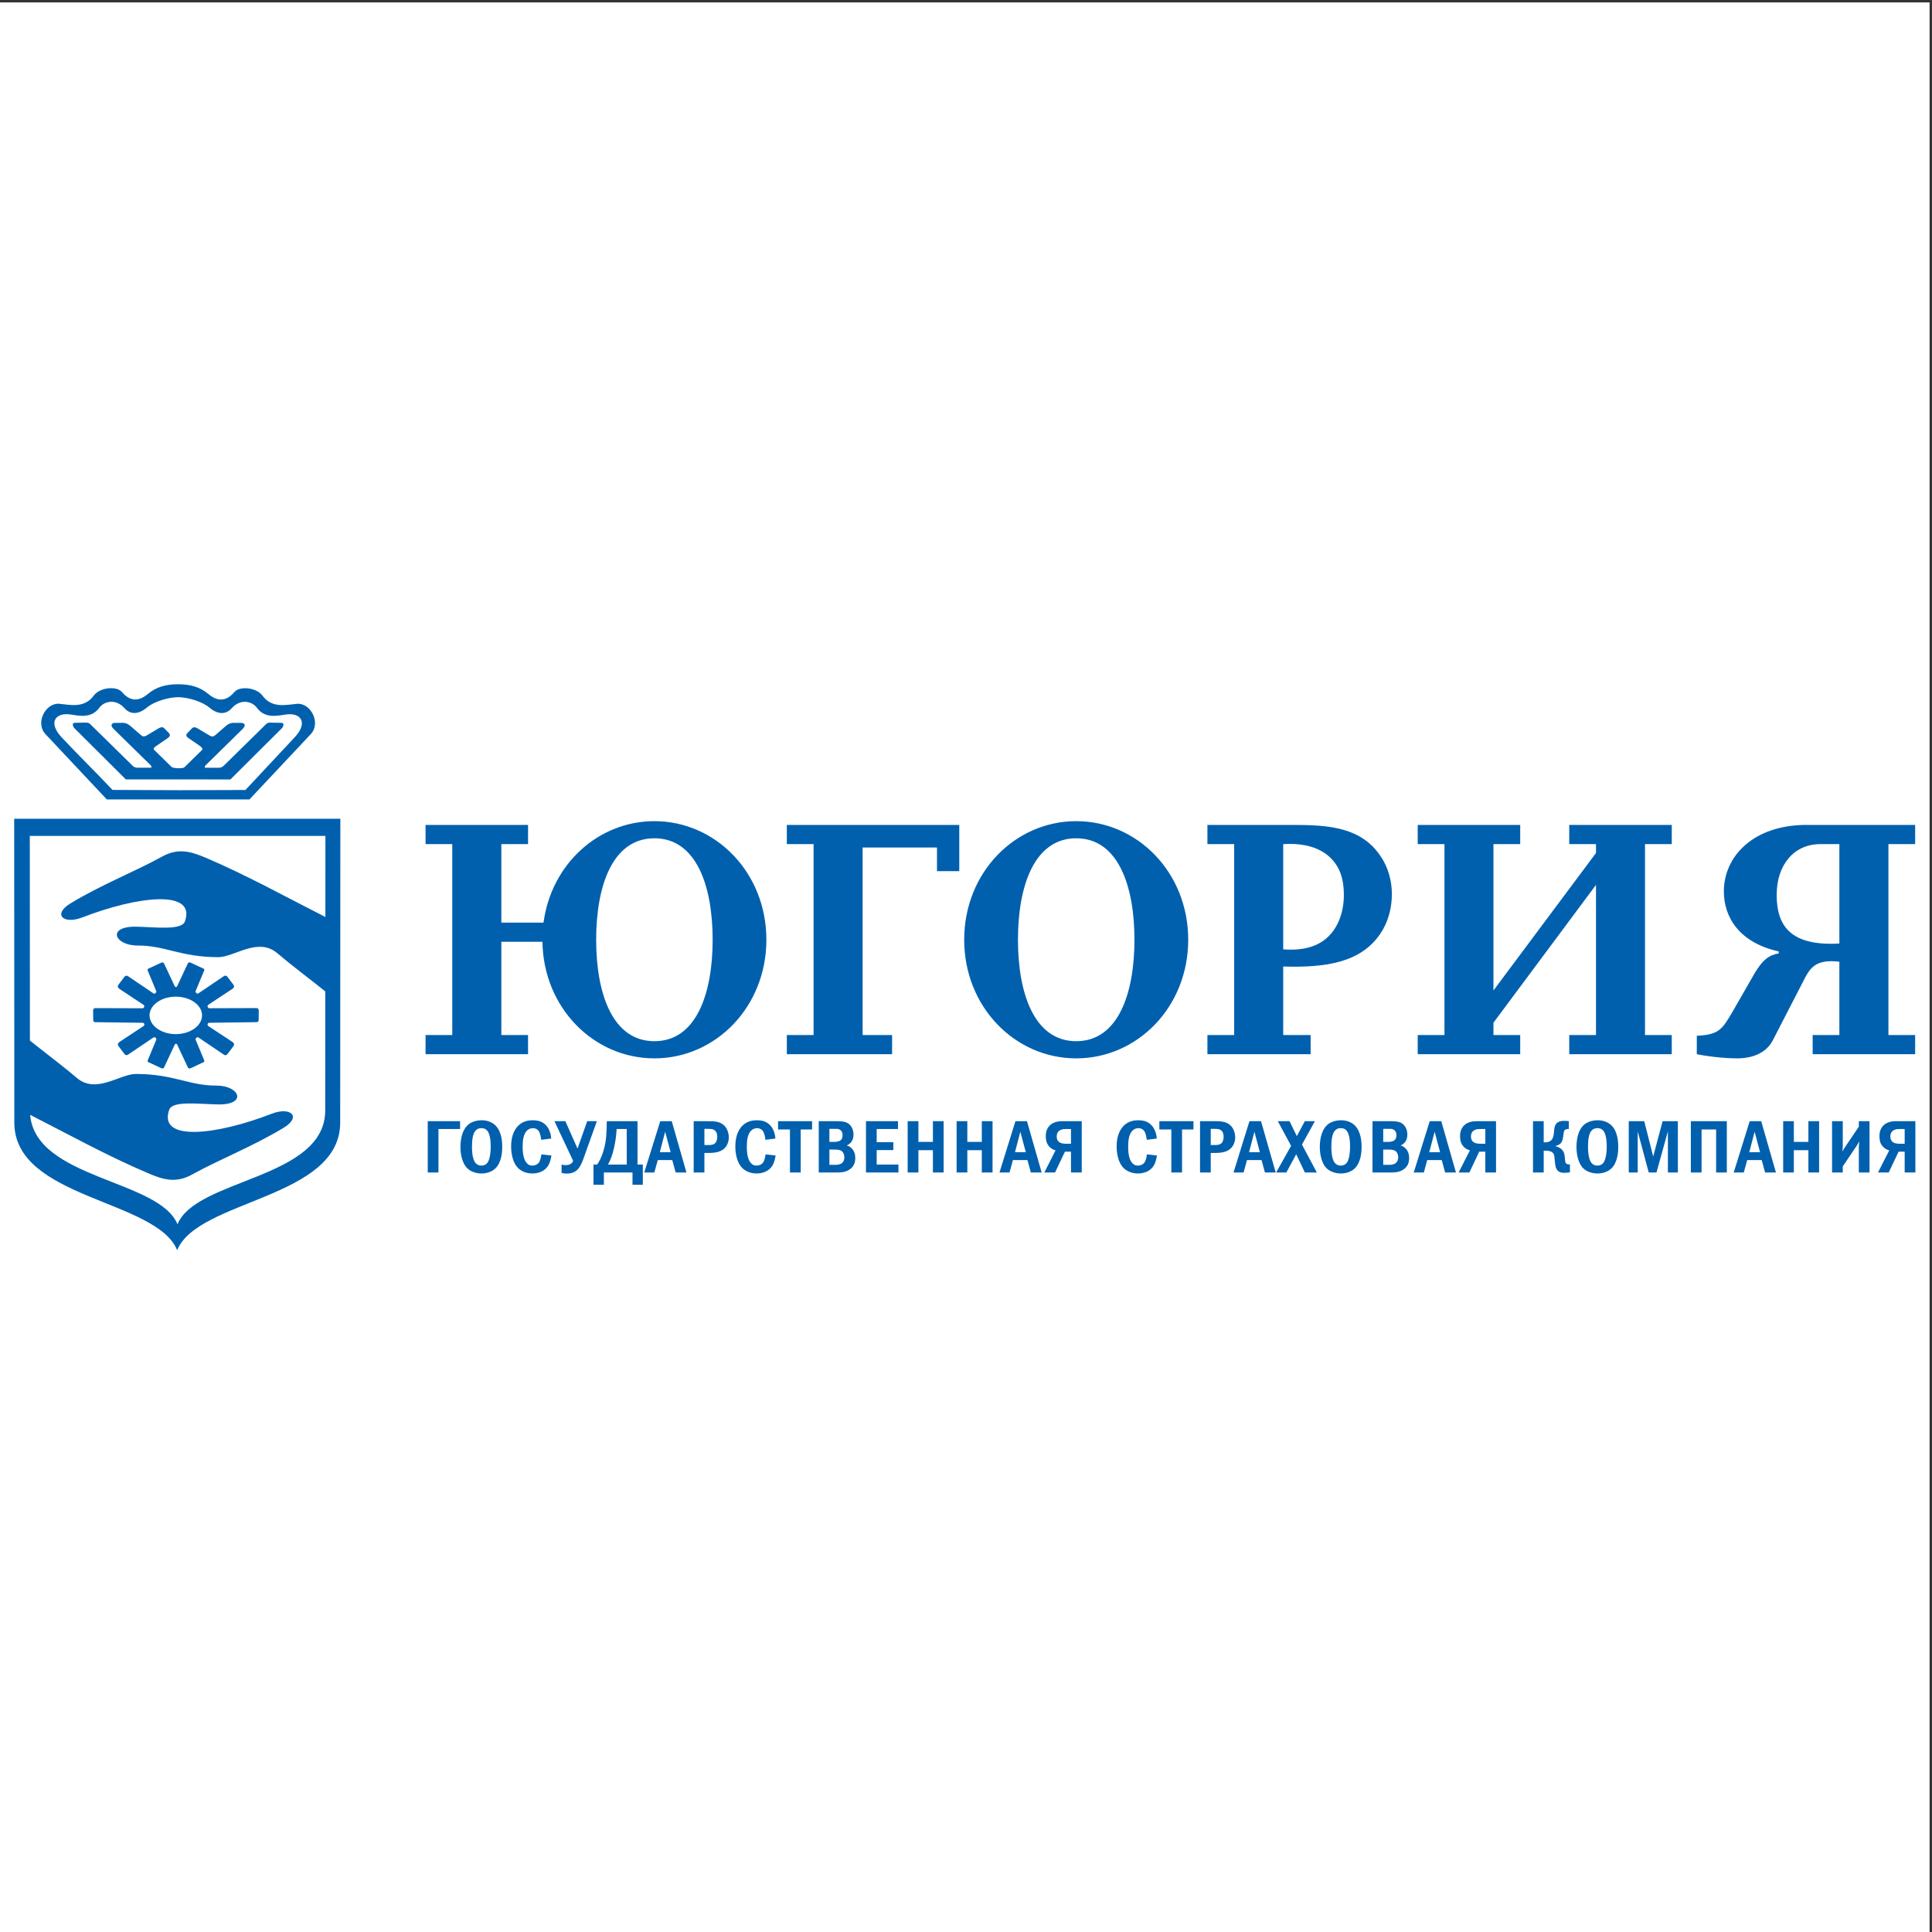
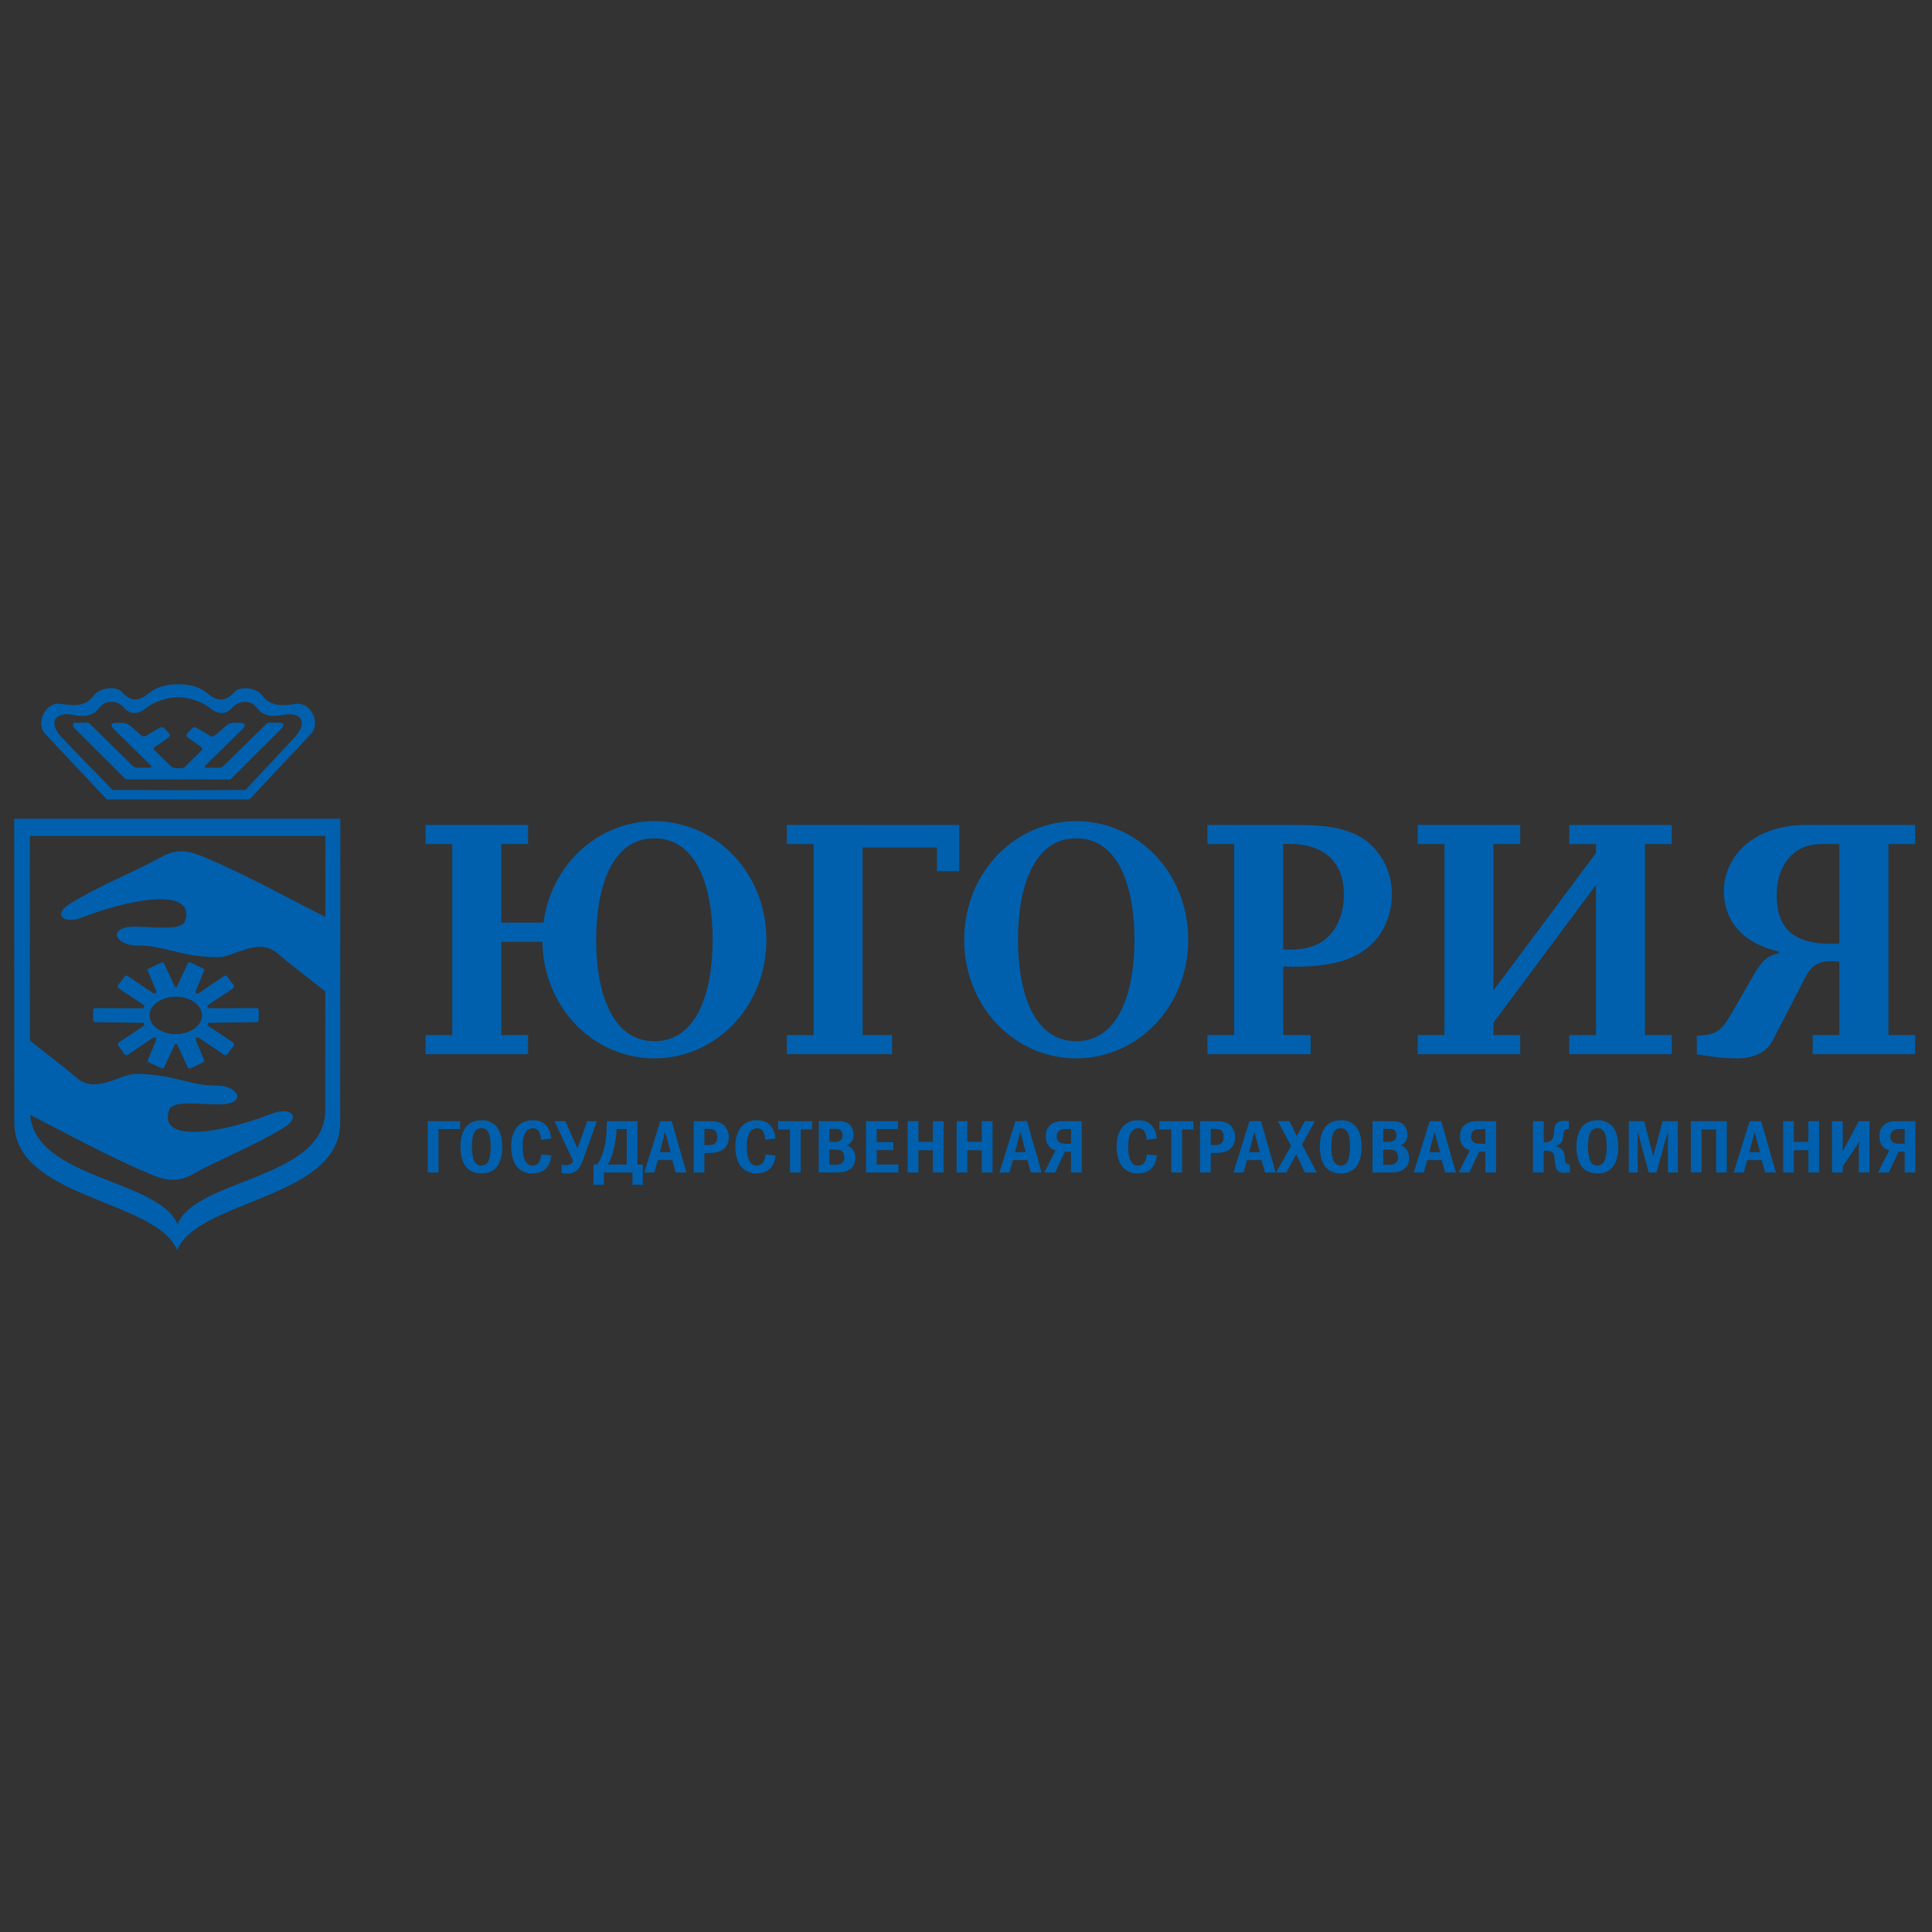
<svg xmlns="http://www.w3.org/2000/svg" width="193pt" height="193pt" viewBox="0 0 193 193" version="1.1">
  <rect x="0" y="0" width="193" height="193" fill="#333333" stroke="none" />
  <g id="surface1">
-     <path style=" stroke:none;fill-rule:evenodd;fill:rgb(100%,100%,100%);fill-opacity:1;" d="M 0 0.242 L 192.758 0.242 L 192.758 193 L 0 193 L 0 0.242 " />
-     <path style=" stroke:none;fill-rule:evenodd;fill:rgb(0%,37.646%,68.234%);fill-opacity:1;" d="M 45.961 112 L 45.961 112.785 L 43.801 112.785 L 43.801 117.129 L 42.73 117.129 L 42.73 112 Z M 107.512 82.031 C 113.629 82.031 118.699 87.164 118.699 93.875 C 118.699 100.59 113.629 105.727 107.512 105.727 C 101.395 105.727 96.32 100.59 96.32 93.875 C 96.32 87.164 101.395 82.031 107.512 82.031 Z M 107.512 104.012 C 111.715 104.012 113.328 99.219 113.328 93.875 C 113.328 88.535 111.715 83.742 107.512 83.742 C 103.305 83.742 101.691 88.535 101.691 93.875 C 101.691 99.219 103.305 104.012 107.512 104.012 Z M 65.375 82.031 C 71.488 82.031 76.559 87.164 76.559 93.875 C 76.559 100.59 71.488 105.727 65.375 105.727 C 59.32 105.727 54.289 100.695 54.188 94.082 L 50.082 94.082 L 50.082 103.398 L 52.75 103.398 L 52.75 105.312 L 42.512 105.312 L 42.512 103.398 L 45.18 103.398 L 45.18 84.324 L 42.512 84.324 L 42.512 82.406 L 52.75 82.406 L 52.75 84.324 L 50.082 84.324 L 50.082 92.164 L 54.297 92.164 C 55.074 86.312 59.789 82.031 65.375 82.031 Z M 65.375 104.012 C 69.578 104.012 71.191 99.219 71.191 93.875 C 71.191 88.535 69.578 83.742 65.375 83.742 C 61.164 83.742 59.555 88.535 59.555 93.875 C 59.555 99.219 61.164 104.012 65.375 104.012 Z M 188.648 103.398 L 191.316 103.398 L 191.316 105.312 L 181.078 105.312 L 181.078 103.398 L 183.746 103.398 L 183.746 96.07 C 181.32 95.797 180.805 96.684 180.086 98.125 L 177.105 103.91 C 176.215 105.66 174.125 105.727 173.574 105.727 C 172.172 105.727 170.531 105.523 169.504 105.312 L 169.504 103.469 C 171.727 103.363 172.035 102.852 173.133 100.969 L 175.258 97.266 C 176.078 95.863 176.762 95.383 177.688 95.246 L 177.688 95.043 C 173.816 94.188 172.207 91.688 172.207 89.051 C 172.207 85.52 175.188 82.406 180.461 82.406 L 191.316 82.406 L 191.316 84.324 L 188.648 84.324 Z M 181.832 84.324 C 179.262 84.324 177.484 86.344 177.484 89.395 C 177.484 92.508 178.887 94.527 183.746 94.254 L 183.746 84.324 Z M 159.434 85.211 L 159.434 84.324 L 156.762 84.324 L 156.762 82.406 L 167.004 82.406 L 167.004 84.324 L 164.328 84.324 L 164.328 103.398 L 167.004 103.398 L 167.004 105.312 L 156.762 105.312 L 156.762 103.398 L 159.434 103.398 L 159.434 88.398 L 149.191 102.164 L 149.191 103.398 L 151.863 103.398 L 151.863 105.312 L 141.625 105.312 L 141.625 103.398 L 144.297 103.398 L 144.297 84.324 L 141.625 84.324 L 141.625 82.406 L 151.863 82.406 L 151.863 84.324 L 149.191 84.324 L 149.191 98.945 Z M 128.188 103.398 L 130.926 103.398 L 130.926 105.312 L 120.617 105.312 L 120.617 103.398 L 123.289 103.398 L 123.289 84.324 L 120.617 84.324 L 120.617 82.406 L 129.18 82.406 C 132.879 82.406 135.996 82.68 137.91 85.52 C 138.668 86.617 139.043 87.988 139.043 89.32 C 139.043 90.727 138.668 92.133 137.879 93.293 C 135.957 96.102 132.605 96.684 128.188 96.551 Z M 128.188 94.836 C 131.234 95.078 132.98 93.914 133.805 91.859 C 134.109 91.066 134.246 90.25 134.246 89.426 C 134.246 88.465 134.109 87.508 133.664 86.688 C 133.016 85.488 131.512 84.117 128.188 84.324 Z M 81.273 103.398 L 81.273 84.324 L 78.602 84.324 L 78.602 82.406 L 95.828 82.406 L 95.828 87.027 L 93.602 87.027 L 93.602 84.664 L 86.172 84.664 L 86.172 103.398 L 89.117 103.398 L 89.117 105.312 L 78.602 105.312 L 78.602 103.398 Z M 18.43 76.641 L 20.168 74.934 C 20.32 74.781 20.094 74.605 19.883 74.457 L 18.801 73.715 C 18.613 73.59 18.543 73.414 18.707 73.246 L 19.168 72.766 C 19.355 72.57 19.57 72.66 19.789 72.793 L 20.926 73.469 C 21.203 73.637 21.355 73.57 21.508 73.438 L 22.539 72.543 C 22.812 72.297 23.105 72.195 23.43 72.211 L 24.082 72.215 C 24.453 72.215 24.602 72.461 24.23 72.828 L 20.527 76.465 C 20.438 76.547 20.422 76.695 20.543 76.695 L 21.844 76.695 C 22.027 76.695 22.199 76.641 22.344 76.5 L 26.598 72.32 C 26.707 72.211 26.848 72.184 27.031 72.188 L 28.125 72.211 C 28.438 72.215 28.312 72.59 28.133 72.773 L 23.02 77.863 L 17.797 77.859 L 12.57 77.859 L 7.457 72.77 C 7.273 72.586 7.152 72.215 7.465 72.207 L 8.555 72.184 C 8.738 72.18 8.879 72.211 8.992 72.316 L 13.246 76.496 C 13.383 76.637 13.562 76.691 13.742 76.691 L 15.043 76.691 C 15.164 76.691 15.148 76.543 15.062 76.457 L 11.355 72.824 C 10.984 72.457 11.137 72.211 11.504 72.211 L 12.16 72.211 C 12.484 72.191 12.773 72.297 13.047 72.539 L 14.082 73.434 C 14.234 73.566 14.383 73.633 14.66 73.465 L 15.797 72.785 C 16.016 72.656 16.23 72.566 16.418 72.762 L 16.883 73.242 C 17.039 73.41 16.973 73.582 16.785 73.711 L 15.707 74.453 C 15.496 74.598 15.242 74.754 15.395 74.906 L 17.133 76.609 C 17.289 76.766 18.262 76.805 18.43 76.641 Z M 17.793 68.355 C 18.961 68.355 19.961 68.602 20.836 69.344 C 21.914 70.25 22.766 69.895 23.426 69.121 C 23.941 68.52 25.609 68.652 26.227 69.5 C 27.176 70.801 28.648 70.395 29.668 70.309 C 31.023 70.191 32.105 72.211 31.043 73.34 L 24.918 79.863 L 17.793 79.863 L 10.668 79.859 L 4.543 73.336 C 3.484 72.203 4.57 70.188 5.918 70.305 C 6.938 70.391 8.414 70.797 9.359 69.496 C 9.977 68.648 11.648 68.516 12.164 69.117 C 12.82 69.887 13.672 70.246 14.75 69.34 C 15.629 68.598 16.621 68.355 17.793 68.355 Z M 17.797 69.648 C 18.758 69.648 20.195 70.078 20.914 70.684 C 21.797 71.43 22.598 71.371 23.148 70.75 C 24.004 69.785 25.168 70.023 25.676 70.719 C 26.457 71.785 27.676 71.512 28.504 71.383 C 30.102 71.137 30.781 72.215 29.445 73.645 C 27.777 75.434 26.188 77.133 24.516 78.918 L 17.875 78.938 L 11.238 78.91 C 9.566 77.129 7.812 75.43 6.145 73.641 C 4.805 72.215 5.484 71.133 7.086 71.379 C 7.914 71.508 9.133 71.781 9.91 70.715 C 10.418 70.02 11.582 69.781 12.438 70.746 C 12.988 71.367 13.789 71.426 14.676 70.68 C 15.395 70.074 16.836 69.648 17.797 69.648 Z M 17.562 99.562 C 19.008 99.562 20.184 100.406 20.184 101.434 C 20.184 102.465 19.008 103.305 17.562 103.305 C 16.117 103.305 14.938 102.465 14.938 101.434 C 14.938 100.406 16.117 99.562 17.562 99.562 Z M 20.914 102.172 L 25.613 102.109 C 25.75 102.105 25.836 102.051 25.84 101.898 L 25.848 100.938 C 25.848 100.816 25.77 100.703 25.633 100.703 L 20.93 100.719 C 20.738 100.719 20.664 100.469 20.816 100.371 L 23.195 98.797 C 23.391 98.672 23.434 98.527 23.312 98.363 L 22.73 97.59 C 22.633 97.465 22.504 97.418 22.355 97.52 L 19.816 99.234 C 19.676 99.328 19.492 99.125 19.543 99 L 20.387 96.977 C 20.418 96.898 20.422 96.805 20.348 96.77 L 19.07 96.176 C 18.953 96.121 18.824 96.113 18.766 96.238 L 17.688 98.535 C 17.645 98.633 17.5 98.621 17.461 98.535 L 16.387 96.242 C 16.324 96.117 16.203 96.125 16.082 96.18 L 14.801 96.773 C 14.73 96.809 14.734 96.902 14.766 96.98 L 15.605 99.004 C 15.656 99.129 15.473 99.336 15.332 99.238 L 12.797 97.523 C 12.645 97.422 12.516 97.469 12.422 97.59 L 11.836 98.367 C 11.719 98.527 11.762 98.676 11.953 98.801 L 14.332 100.375 C 14.484 100.473 14.41 100.723 14.223 100.723 L 9.52 100.707 C 9.383 100.707 9.301 100.82 9.301 100.941 L 9.312 101.902 C 9.312 102.055 9.398 102.109 9.535 102.113 L 14.238 102.172 C 14.426 102.172 14.488 102.402 14.336 102.5 L 11.957 104.074 C 11.77 104.199 11.719 104.348 11.844 104.508 L 12.426 105.281 C 12.52 105.406 12.648 105.453 12.801 105.348 L 15.336 103.637 C 15.477 103.543 15.664 103.746 15.609 103.871 L 14.77 105.895 C 14.734 105.977 14.734 106.066 14.809 106.102 L 16.082 106.695 C 16.203 106.75 16.332 106.758 16.391 106.633 L 17.465 104.336 C 17.504 104.254 17.648 104.242 17.691 104.336 L 18.77 106.637 C 18.828 106.762 18.953 106.754 19.074 106.699 L 20.348 106.102 C 20.426 106.07 20.422 105.977 20.391 105.898 L 19.547 103.875 C 19.496 103.746 19.68 103.547 19.824 103.641 L 22.359 105.352 C 22.508 105.457 22.641 105.41 22.734 105.285 L 23.316 104.512 C 23.438 104.352 23.391 104.203 23.203 104.078 L 20.82 102.504 C 20.672 102.406 20.723 102.168 20.914 102.172 Z M 3.012 111.367 C 6.887 113.344 10.672 115.441 14.719 117.168 C 16.289 117.844 17.555 118.246 19.234 117.309 C 21.82 115.867 25.266 114.523 28.344 112.656 C 30.152 111.555 29.035 110.523 27.145 111.258 C 21.68 113.379 15.754 114.105 16.906 110.859 C 17.227 109.945 19.773 110.289 21.758 110.328 C 24.75 110.387 23.957 108.426 21.582 108.445 C 18.914 108.461 17.332 107.285 13.578 107.285 C 11.953 107.285 9.605 109.332 7.656 107.668 C 6.27 106.48 4.48 105.145 2.988 103.949 L 2.977 83.504 L 32.508 83.504 L 32.504 91.605 C 28.578 89.613 24.75 87.484 20.66 85.73 C 19.09 85.062 17.82 84.66 16.145 85.594 C 13.559 87.035 10.109 88.379 7.035 90.25 C 5.223 91.348 6.34 92.379 8.23 91.645 C 13.695 89.527 19.625 88.797 18.473 92.043 C 18.148 92.957 15.602 92.617 13.617 92.574 C 10.625 92.516 11.422 94.477 13.797 94.457 C 16.465 94.441 18.047 95.617 21.797 95.617 C 23.426 95.617 25.77 93.57 27.715 95.234 C 29.141 96.449 30.984 97.824 32.496 99.039 L 32.488 110.922 C 32.484 117.801 19.598 117.715 17.73 122.301 C 15.902 117.816 3.562 117.801 3.012 111.367 Z M 1.418 81.793 L 1.43 112.145 C 1.434 119.762 15.633 119.812 17.699 124.891 C 19.758 119.812 33.98 119.762 33.984 112.145 L 34 81.793 Z M 191.34 117.129 L 190.27 117.129 L 190.27 115.047 L 189.664 115.047 L 188.676 117.129 L 187.605 117.129 L 188.727 114.918 C 188.402 114.832 188.18 114.652 188.047 114.484 C 187.777 114.16 187.75 113.801 187.75 113.496 C 187.75 113.203 187.801 112.809 188.105 112.469 C 188.5 112.047 189.078 112 189.434 112 L 191.34 112 Z M 189.773 112.785 C 189.602 112.785 189.434 112.785 189.254 112.867 C 188.84 113.035 188.84 113.441 188.84 113.547 C 188.84 113.953 189.086 114.129 189.301 114.199 C 189.371 114.219 189.52 114.258 189.836 114.258 L 190.27 114.258 L 190.27 112.785 Z M 184.086 112 L 184.086 114.492 C 184.086 114.602 184.074 114.859 184.047 115.047 C 184.074 114.988 184.23 114.711 184.293 114.621 L 185.691 112.551 L 185.691 112 L 186.758 112 L 186.758 117.129 L 185.691 117.129 L 185.691 114.633 C 185.691 114.574 185.691 114.477 185.734 114.027 C 185.586 114.289 185.578 114.289 185.488 114.438 L 184.086 116.52 L 184.086 117.129 L 183.016 117.129 L 183.016 112 Z M 179.199 112 L 179.199 114.07 L 180.652 114.07 L 180.652 112 L 181.723 112 L 181.723 117.129 L 180.652 117.129 L 180.652 114.898 L 179.199 114.898 L 179.199 117.129 L 178.133 117.129 L 178.133 112 Z M 175.938 112 L 177.41 117.129 L 176.328 117.129 L 175.988 115.887 L 174.539 115.887 L 174.199 117.129 L 173.191 117.129 L 174.789 112 Z M 175.281 113.055 L 174.746 115.098 L 175.824 115.098 Z M 172.504 112 L 172.504 117.129 L 171.434 117.129 L 171.434 112.828 L 169.98 112.828 L 169.98 117.129 L 168.91 117.129 L 168.91 112 Z M 164.254 112 L 165.148 115.531 L 166.09 112 L 167.613 112 L 167.613 117.129 L 166.617 117.129 L 166.617 113.016 L 165.477 117.129 L 164.703 117.129 L 163.602 113.027 L 163.602 117.129 L 162.707 117.129 L 162.707 112 Z M 160.961 112.406 C 161.621 113.027 161.66 114.141 161.66 114.562 C 161.66 114.977 161.621 116.113 160.961 116.734 C 160.645 117.031 160.156 117.227 159.578 117.227 C 159.109 117.227 158.559 117.074 158.199 116.746 C 157.637 116.234 157.484 115.254 157.484 114.562 C 157.484 113.695 157.707 112.848 158.199 112.395 C 158.512 112.105 159.016 111.91 159.609 111.91 C 160.238 111.91 160.691 112.156 160.961 112.406 Z M 158.98 112.957 C 158.715 113.273 158.637 113.836 158.637 114.594 C 158.637 114.75 158.637 115.746 158.977 116.16 C 159.09 116.301 159.27 116.438 159.578 116.438 C 159.879 116.438 160.062 116.301 160.168 116.172 C 160.43 115.844 160.508 115.047 160.508 114.562 C 160.508 114.047 160.457 113.301 160.168 112.957 C 160 112.758 159.82 112.699 159.57 112.699 C 159.336 112.699 159.16 112.758 158.98 112.957 Z M 154.211 114.117 L 154.312 114.117 C 154.5 114.117 154.742 114.09 154.934 113.941 C 155.094 113.801 155.156 113.609 155.188 113.445 C 155.219 113.32 155.23 113.191 155.238 113.066 C 155.25 112.914 155.262 112.77 155.293 112.621 C 155.414 112.047 155.891 111.969 156.246 111.969 C 156.41 111.969 156.566 111.977 156.723 112 L 156.723 112.777 C 156.605 112.77 156.453 112.801 156.371 112.848 C 156.246 112.914 156.227 113.047 156.203 113.176 C 156.156 113.496 156.156 113.629 156.113 113.785 C 156.031 114.141 155.848 114.375 155.375 114.484 L 155.375 114.504 C 155.68 114.562 156.07 114.75 156.227 115.148 C 156.289 115.305 156.309 115.48 156.34 115.836 C 156.352 116.004 156.371 116.121 156.434 116.203 C 156.492 116.281 156.605 116.336 156.832 116.32 L 156.832 117.109 C 156.672 117.141 156.465 117.16 156.289 117.16 C 156.102 117.16 155.879 117.148 155.688 117.012 C 155.508 116.871 155.434 116.676 155.391 116.508 C 155.352 116.348 155.34 116.16 155.301 115.789 C 155.27 115.453 155.262 115.234 155.016 115.078 C 154.871 114.988 154.613 114.949 154.449 114.949 L 154.211 114.949 L 154.211 117.129 L 153.141 117.129 L 153.141 112 L 154.211 112 Z M 149.449 117.129 L 148.379 117.129 L 148.379 115.047 L 147.77 115.047 L 146.785 117.129 L 145.711 117.129 L 146.836 114.918 C 146.516 114.832 146.289 114.652 146.156 114.484 C 145.891 114.16 145.855 113.801 145.855 113.496 C 145.855 113.203 145.906 112.809 146.215 112.469 C 146.609 112.047 147.188 112 147.543 112 L 149.449 112 Z M 147.887 112.785 C 147.711 112.785 147.543 112.785 147.355 112.867 C 146.945 113.035 146.945 113.441 146.945 113.547 C 146.945 113.953 147.195 114.129 147.41 114.199 C 147.48 114.219 147.629 114.258 147.945 114.258 L 148.379 114.258 L 148.379 112.785 Z M 143.977 112 L 145.445 117.129 L 144.363 117.129 L 144.023 115.887 L 142.574 115.887 L 142.238 117.129 L 141.227 117.129 L 142.824 112 Z M 143.316 113.055 L 142.777 115.098 L 143.859 115.098 Z M 138.828 112 C 139.305 112 139.707 112.02 140.016 112.199 C 140.332 112.387 140.59 112.785 140.59 113.352 C 140.59 114.082 140.125 114.336 139.91 114.426 C 140.035 114.457 140.199 114.516 140.371 114.684 C 140.691 114.988 140.766 115.352 140.766 115.68 C 140.766 116.113 140.652 116.566 140.117 116.879 C 139.707 117.121 139.262 117.129 138.852 117.129 L 137.109 117.129 L 137.109 112 Z M 138.668 114.07 C 138.828 114.07 139.109 114.047 139.285 113.922 C 139.406 113.836 139.5 113.668 139.5 113.402 C 139.5 113.113 139.383 112.977 139.293 112.898 C 139.109 112.746 138.891 112.77 138.75 112.77 L 138.18 112.77 L 138.18 114.07 Z M 138.82 116.363 C 138.984 116.363 139.234 116.32 139.383 116.223 C 139.477 116.16 139.676 115.984 139.676 115.602 C 139.676 115.316 139.551 115.086 139.398 114.977 C 139.211 114.848 138.922 114.84 138.738 114.84 L 138.18 114.84 L 138.18 116.363 Z M 135.32 112.406 C 135.98 113.027 136.02 114.141 136.02 114.562 C 136.02 114.977 135.98 116.113 135.32 116.734 C 135 117.031 134.523 117.227 133.941 117.227 C 133.473 117.227 132.926 117.074 132.566 116.746 C 132 116.234 131.844 115.254 131.844 114.562 C 131.844 113.695 132.07 112.848 132.566 112.395 C 132.871 112.105 133.379 111.91 133.977 111.91 C 134.602 111.91 135.055 112.156 135.32 112.406 Z M 133.348 112.957 C 133.082 113.273 132.996 113.836 132.996 114.594 C 132.996 114.75 132.996 115.746 133.336 116.16 C 133.449 116.301 133.637 116.438 133.941 116.438 C 134.242 116.438 134.426 116.301 134.527 116.172 C 134.797 115.844 134.867 115.047 134.867 114.562 C 134.867 114.047 134.816 113.301 134.527 112.957 C 134.367 112.758 134.18 112.699 133.934 112.699 C 133.695 112.699 133.523 112.758 133.348 112.957 Z M 128.82 112 L 129.547 113.496 L 130.352 112 L 131.359 112 L 130.062 114.336 L 131.547 117.129 L 130.352 117.129 L 129.488 115.305 L 128.5 117.129 L 127.48 117.129 L 128.977 114.465 L 127.648 112 Z M 125.969 112 L 127.441 117.129 L 126.363 117.129 L 126.023 115.887 L 124.57 115.887 L 124.23 117.129 L 123.223 117.129 L 124.816 112 Z M 125.312 113.055 L 124.777 115.098 L 125.855 115.098 Z M 121.332 112 C 121.91 112 122.496 112.02 122.93 112.43 C 123.246 112.738 123.391 113.203 123.391 113.617 C 123.391 114.047 123.227 114.426 123.008 114.66 C 122.617 115.086 122.02 115.176 121.352 115.176 L 120.949 115.176 L 120.949 117.129 L 119.879 117.129 L 119.879 112 Z M 120.949 114.387 L 121.332 114.387 C 121.609 114.387 121.918 114.375 122.094 114.117 C 122.195 113.973 122.234 113.715 122.234 113.566 C 122.234 113.422 122.219 113.008 121.875 112.848 C 121.734 112.777 121.559 112.77 121.332 112.77 L 120.949 112.77 Z M 119.223 112 L 119.223 112.828 L 118.082 112.828 L 118.082 117.129 L 117.012 117.129 L 117.012 112.828 L 115.816 112.828 L 115.816 112 Z M 115.578 115.43 C 115.477 116.023 115.336 116.477 114.941 116.805 C 114.625 117.082 114.148 117.227 113.668 117.227 C 113.008 117.227 112.547 116.961 112.277 116.715 C 111.566 116.035 111.547 114.801 111.547 114.523 C 111.547 113.352 111.969 112.68 112.383 112.344 C 112.824 111.977 113.324 111.91 113.719 111.91 C 114.078 111.91 114.484 111.969 114.828 112.227 C 115.383 112.629 115.531 113.344 115.559 113.734 L 114.555 113.863 C 114.531 113.629 114.461 113.176 114.277 112.945 C 114.18 112.84 114.02 112.699 113.727 112.699 C 113.465 112.699 113.262 112.816 113.145 112.934 C 112.781 113.277 112.699 113.91 112.699 114.535 C 112.699 115.414 112.855 115.855 113.059 116.121 C 113.203 116.32 113.387 116.438 113.668 116.438 C 113.926 116.438 114.16 116.336 114.297 116.172 C 114.461 115.973 114.547 115.57 114.57 115.316 Z M 108.062 117.129 L 106.988 117.129 L 106.988 115.047 L 106.383 115.047 L 105.395 117.129 L 104.324 117.129 L 105.445 114.918 C 105.129 114.832 104.898 114.652 104.77 114.484 C 104.504 114.16 104.469 113.801 104.469 113.496 C 104.469 113.203 104.52 112.809 104.828 112.469 C 105.223 112.047 105.797 112 106.156 112 L 108.062 112 Z M 106.496 112.785 C 106.32 112.785 106.156 112.785 105.973 112.867 C 105.562 113.035 105.562 113.441 105.562 113.547 C 105.562 113.953 105.809 114.129 106.023 114.199 C 106.098 114.219 106.242 114.258 106.559 114.258 L 106.988 114.258 L 106.988 112.785 Z M 102.59 112 L 104.059 117.129 L 102.98 117.129 L 102.637 115.887 L 101.188 115.887 L 100.848 117.129 L 99.844 117.129 L 101.438 112 Z M 101.926 113.055 L 101.395 115.098 L 102.473 115.098 Z M 96.633 112 L 96.633 114.07 L 98.078 114.07 L 98.078 112 L 99.152 112 L 99.152 117.129 L 98.078 117.129 L 98.078 114.898 L 96.633 114.898 L 96.633 117.129 L 95.562 117.129 L 95.562 112 Z M 91.746 112 L 91.746 114.07 L 93.195 114.07 L 93.195 112 L 94.266 112 L 94.266 117.129 L 93.195 117.129 L 93.195 114.898 L 91.746 114.898 L 91.746 117.129 L 90.672 117.129 L 90.672 112 Z M 89.707 112 L 89.707 112.785 L 87.578 112.785 L 87.578 114.102 L 89.242 114.102 L 89.242 114.891 L 87.578 114.891 L 87.578 116.336 L 89.75 116.336 L 89.75 117.129 L 86.508 117.129 L 86.508 112 Z M 83.504 112 C 83.977 112 84.379 112.02 84.688 112.199 C 85.008 112.387 85.262 112.785 85.262 113.352 C 85.262 114.082 84.797 114.336 84.582 114.426 C 84.707 114.457 84.871 114.516 85.047 114.684 C 85.367 114.988 85.438 115.352 85.438 115.68 C 85.438 116.113 85.324 116.566 84.789 116.879 C 84.379 117.121 83.934 117.129 83.523 117.129 L 81.789 117.129 L 81.789 112 Z M 83.34 114.07 C 83.504 114.07 83.785 114.047 83.957 113.922 C 84.078 113.836 84.172 113.668 84.172 113.402 C 84.172 113.113 84.062 112.977 83.965 112.898 C 83.785 112.746 83.566 112.77 83.422 112.77 L 82.855 112.77 L 82.855 114.07 Z M 83.492 116.363 C 83.66 116.363 83.906 116.32 84.062 116.223 C 84.152 116.16 84.348 115.984 84.348 115.602 C 84.348 115.316 84.223 115.086 84.07 114.977 C 83.883 114.848 83.598 114.84 83.414 114.84 L 82.855 114.84 L 82.855 116.363 Z M 81.125 112 L 81.125 112.828 L 79.988 112.828 L 79.988 117.129 L 78.914 117.129 L 78.914 112.828 L 77.727 112.828 L 77.727 112 Z M 77.484 115.43 C 77.387 116.023 77.238 116.477 76.844 116.805 C 76.527 117.082 76.059 117.227 75.574 117.227 C 74.914 117.227 74.449 116.961 74.184 116.715 C 73.473 116.035 73.457 114.801 73.457 114.523 C 73.457 113.352 73.871 112.68 74.285 112.344 C 74.73 111.977 75.23 111.91 75.625 111.91 C 75.98 111.91 76.383 111.969 76.734 112.227 C 77.289 112.629 77.434 113.344 77.461 113.734 L 76.461 113.863 C 76.441 113.629 76.367 113.176 76.18 112.945 C 76.086 112.84 75.922 112.699 75.633 112.699 C 75.367 112.699 75.172 112.816 75.047 112.934 C 74.684 113.277 74.605 113.91 74.605 114.535 C 74.605 115.414 74.758 115.855 74.965 116.121 C 75.109 116.32 75.293 116.438 75.574 116.438 C 75.832 116.438 76.066 116.336 76.199 116.172 C 76.367 115.973 76.445 115.57 76.477 115.316 Z M 70.746 112 C 71.32 112 71.914 112.02 72.34 112.43 C 72.656 112.738 72.805 113.203 72.805 113.617 C 72.805 114.047 72.641 114.426 72.426 114.66 C 72.031 115.086 71.434 115.176 70.77 115.176 L 70.367 115.176 L 70.367 117.129 L 69.297 117.129 L 69.297 112 Z M 70.367 114.387 L 70.746 114.387 C 71.027 114.387 71.336 114.375 71.508 114.117 C 71.613 113.973 71.652 113.715 71.652 113.566 C 71.652 113.422 71.633 113.008 71.293 112.848 C 71.148 112.777 70.973 112.77 70.746 112.77 L 70.367 112.77 Z M 67.105 112 L 68.574 117.129 L 67.496 117.129 L 67.156 115.887 L 65.711 115.887 L 65.367 117.129 L 64.359 117.129 L 65.957 112 Z M 66.445 113.055 L 65.914 115.098 L 66.992 115.098 Z M 63.684 112 L 63.684 116.336 L 64.215 116.336 L 64.215 118.352 L 63.184 118.352 L 63.184 117.129 L 60.324 117.129 L 60.324 118.352 L 59.285 118.352 L 59.285 116.336 L 59.648 116.336 C 59.832 116.082 60.105 115.629 60.312 114.859 C 60.453 114.375 60.543 113.855 60.574 113.277 C 60.613 112.492 60.613 112.355 60.613 112.156 L 60.625 112 Z M 61.578 113.074 C 61.562 113.312 61.5 113.984 61.332 114.703 C 61.172 115.402 60.992 115.875 60.734 116.336 L 62.609 116.336 L 62.609 112.785 L 61.598 112.785 Z M 56.477 112 L 57.68 114.711 L 57.703 114.711 L 58.66 112 L 59.625 112 L 58.27 115.789 C 58.145 116.133 57.93 116.629 57.641 116.891 C 57.434 117.074 57.113 117.238 56.633 117.238 C 56.395 117.238 56.168 117.188 56.098 117.18 L 56.098 116.332 C 56.23 116.379 56.344 116.391 56.5 116.391 C 56.645 116.391 56.879 116.367 57.055 116.242 C 57.137 116.184 57.207 116.082 57.25 115.957 L 55.387 112 Z M 55.09 115.43 C 54.988 116.023 54.84 116.477 54.449 116.805 C 54.133 117.082 53.656 117.227 53.176 117.227 C 52.52 117.227 52.055 116.961 51.785 116.715 C 51.078 116.035 51.059 114.801 51.059 114.523 C 51.059 113.352 51.48 112.68 51.891 112.344 C 52.336 111.977 52.84 111.91 53.227 111.91 C 53.59 111.91 53.992 111.969 54.34 112.227 C 54.895 112.629 55.035 113.344 55.07 113.734 L 54.062 113.863 C 54.039 113.629 53.969 113.176 53.785 112.945 C 53.695 112.84 53.527 112.699 53.234 112.699 C 52.973 112.699 52.773 112.816 52.648 112.934 C 52.293 113.277 52.211 113.91 52.211 114.535 C 52.211 115.414 52.363 115.855 52.57 116.121 C 52.711 116.32 52.898 116.438 53.176 116.438 C 53.434 116.438 53.668 116.336 53.805 116.172 C 53.969 115.973 54.051 115.57 54.082 115.316 Z M 49.473 112.406 C 50.133 113.027 50.172 114.141 50.172 114.562 C 50.172 114.977 50.133 116.113 49.473 116.734 C 49.152 117.031 48.672 117.227 48.094 117.227 C 47.621 117.227 47.074 117.074 46.723 116.746 C 46.152 116.234 45.996 115.254 45.996 114.562 C 45.996 113.695 46.223 112.848 46.723 112.395 C 47.023 112.105 47.527 111.91 48.129 111.91 C 48.754 111.91 49.203 112.156 49.473 112.406 Z M 47.496 112.957 C 47.23 113.273 47.148 113.836 47.148 114.594 C 47.148 114.75 47.148 115.746 47.488 116.16 C 47.602 116.301 47.785 116.438 48.094 116.438 C 48.395 116.438 48.578 116.301 48.68 116.172 C 48.949 115.844 49.02 115.047 49.02 114.562 C 49.02 114.047 48.969 113.301 48.68 112.957 C 48.516 112.758 48.332 112.699 48.086 112.699 C 47.848 112.699 47.672 112.758 47.496 112.957 " />
+     <path style=" stroke:none;fill-rule:evenodd;fill:rgb(0%,37.646%,68.234%);fill-opacity:1;" d="M 45.961 112 L 45.961 112.785 L 43.801 112.785 L 43.801 117.129 L 42.73 117.129 L 42.73 112 Z M 107.512 82.031 C 113.629 82.031 118.699 87.164 118.699 93.875 C 118.699 100.59 113.629 105.727 107.512 105.727 C 101.395 105.727 96.32 100.59 96.32 93.875 C 96.32 87.164 101.395 82.031 107.512 82.031 Z M 107.512 104.012 C 111.715 104.012 113.328 99.219 113.328 93.875 C 113.328 88.535 111.715 83.742 107.512 83.742 C 103.305 83.742 101.691 88.535 101.691 93.875 C 101.691 99.219 103.305 104.012 107.512 104.012 Z M 65.375 82.031 C 71.488 82.031 76.559 87.164 76.559 93.875 C 76.559 100.59 71.488 105.727 65.375 105.727 C 59.32 105.727 54.289 100.695 54.188 94.082 L 50.082 94.082 L 50.082 103.398 L 52.75 103.398 L 52.75 105.312 L 42.512 105.312 L 42.512 103.398 L 45.18 103.398 L 45.18 84.324 L 42.512 84.324 L 42.512 82.406 L 52.75 82.406 L 52.75 84.324 L 50.082 84.324 L 50.082 92.164 L 54.297 92.164 C 55.074 86.312 59.789 82.031 65.375 82.031 Z M 65.375 104.012 C 69.578 104.012 71.191 99.219 71.191 93.875 C 71.191 88.535 69.578 83.742 65.375 83.742 C 61.164 83.742 59.555 88.535 59.555 93.875 C 59.555 99.219 61.164 104.012 65.375 104.012 Z M 188.648 103.398 L 191.316 103.398 L 191.316 105.312 L 181.078 105.312 L 181.078 103.398 L 183.746 103.398 L 183.746 96.07 C 181.32 95.797 180.805 96.684 180.086 98.125 L 177.105 103.91 C 176.215 105.66 174.125 105.727 173.574 105.727 C 172.172 105.727 170.531 105.523 169.504 105.312 L 169.504 103.469 C 171.727 103.363 172.035 102.852 173.133 100.969 L 175.258 97.266 C 176.078 95.863 176.762 95.383 177.688 95.246 L 177.688 95.043 C 173.816 94.188 172.207 91.688 172.207 89.051 C 172.207 85.52 175.188 82.406 180.461 82.406 L 191.316 82.406 L 191.316 84.324 L 188.648 84.324 Z M 181.832 84.324 C 179.262 84.324 177.484 86.344 177.484 89.395 C 177.484 92.508 178.887 94.527 183.746 94.254 L 183.746 84.324 Z M 159.434 85.211 L 159.434 84.324 L 156.762 84.324 L 156.762 82.406 L 167.004 82.406 L 167.004 84.324 L 164.328 84.324 L 164.328 103.398 L 167.004 103.398 L 167.004 105.312 L 156.762 105.312 L 156.762 103.398 L 159.434 103.398 L 159.434 88.398 L 149.191 102.164 L 149.191 103.398 L 151.863 103.398 L 151.863 105.312 L 141.625 105.312 L 141.625 103.398 L 144.297 103.398 L 144.297 84.324 L 141.625 84.324 L 141.625 82.406 L 151.863 82.406 L 151.863 84.324 L 149.191 84.324 L 149.191 98.945 Z M 128.188 103.398 L 130.926 103.398 L 130.926 105.312 L 120.617 105.312 L 120.617 103.398 L 123.289 103.398 L 123.289 84.324 L 120.617 84.324 L 120.617 82.406 L 129.18 82.406 C 132.879 82.406 135.996 82.68 137.91 85.52 C 138.668 86.617 139.043 87.988 139.043 89.32 C 139.043 90.727 138.668 92.133 137.879 93.293 C 135.957 96.102 132.605 96.684 128.188 96.551 Z M 128.188 94.836 C 131.234 95.078 132.98 93.914 133.805 91.859 C 134.109 91.066 134.246 90.25 134.246 89.426 C 134.246 88.465 134.109 87.508 133.664 86.688 C 133.016 85.488 131.512 84.117 128.188 84.324 Z M 81.273 103.398 L 81.273 84.324 L 78.602 84.324 L 78.602 82.406 L 95.828 82.406 L 95.828 87.027 L 93.602 87.027 L 93.602 84.664 L 86.172 84.664 L 86.172 103.398 L 89.117 103.398 L 89.117 105.312 L 78.602 105.312 L 78.602 103.398 Z M 18.43 76.641 L 20.168 74.934 C 20.32 74.781 20.094 74.605 19.883 74.457 L 18.801 73.715 C 18.613 73.59 18.543 73.414 18.707 73.246 L 19.168 72.766 C 19.355 72.57 19.57 72.66 19.789 72.793 L 20.926 73.469 C 21.203 73.637 21.355 73.57 21.508 73.438 L 22.539 72.543 C 22.812 72.297 23.105 72.195 23.43 72.211 L 24.082 72.215 C 24.453 72.215 24.602 72.461 24.23 72.828 L 20.527 76.465 C 20.438 76.547 20.422 76.695 20.543 76.695 L 21.844 76.695 C 22.027 76.695 22.199 76.641 22.344 76.5 L 26.598 72.32 C 26.707 72.211 26.848 72.184 27.031 72.188 L 28.125 72.211 C 28.438 72.215 28.312 72.59 28.133 72.773 L 23.02 77.863 L 17.797 77.859 L 12.57 77.859 L 7.457 72.77 C 7.273 72.586 7.152 72.215 7.465 72.207 L 8.555 72.184 C 8.738 72.18 8.879 72.211 8.992 72.316 L 13.246 76.496 C 13.383 76.637 13.562 76.691 13.742 76.691 L 15.043 76.691 C 15.164 76.691 15.148 76.543 15.062 76.457 L 11.355 72.824 C 10.984 72.457 11.137 72.211 11.504 72.211 L 12.16 72.211 C 12.484 72.191 12.773 72.297 13.047 72.539 L 14.082 73.434 C 14.234 73.566 14.383 73.633 14.66 73.465 L 15.797 72.785 C 16.016 72.656 16.23 72.566 16.418 72.762 L 16.883 73.242 C 17.039 73.41 16.973 73.582 16.785 73.711 L 15.707 74.453 C 15.496 74.598 15.242 74.754 15.395 74.906 L 17.133 76.609 C 17.289 76.766 18.262 76.805 18.43 76.641 Z M 17.793 68.355 C 18.961 68.355 19.961 68.602 20.836 69.344 C 21.914 70.25 22.766 69.895 23.426 69.121 C 23.941 68.52 25.609 68.652 26.227 69.5 C 27.176 70.801 28.648 70.395 29.668 70.309 C 31.023 70.191 32.105 72.211 31.043 73.34 L 24.918 79.863 L 17.793 79.863 L 10.668 79.859 L 4.543 73.336 C 3.484 72.203 4.57 70.188 5.918 70.305 C 6.938 70.391 8.414 70.797 9.359 69.496 C 9.977 68.648 11.648 68.516 12.164 69.117 C 12.82 69.887 13.672 70.246 14.75 69.34 C 15.629 68.598 16.621 68.355 17.793 68.355 Z M 17.797 69.648 C 18.758 69.648 20.195 70.078 20.914 70.684 C 21.797 71.43 22.598 71.371 23.148 70.75 C 24.004 69.785 25.168 70.023 25.676 70.719 C 26.457 71.785 27.676 71.512 28.504 71.383 C 30.102 71.137 30.781 72.215 29.445 73.645 C 27.777 75.434 26.188 77.133 24.516 78.918 L 17.875 78.938 L 11.238 78.91 C 9.566 77.129 7.812 75.43 6.145 73.641 C 4.805 72.215 5.484 71.133 7.086 71.379 C 7.914 71.508 9.133 71.781 9.91 70.715 C 10.418 70.02 11.582 69.781 12.438 70.746 C 12.988 71.367 13.789 71.426 14.676 70.68 C 15.395 70.074 16.836 69.648 17.797 69.648 Z M 17.562 99.562 C 19.008 99.562 20.184 100.406 20.184 101.434 C 20.184 102.465 19.008 103.305 17.562 103.305 C 16.117 103.305 14.938 102.465 14.938 101.434 C 14.938 100.406 16.117 99.562 17.562 99.562 Z M 20.914 102.172 L 25.613 102.109 C 25.75 102.105 25.836 102.051 25.84 101.898 L 25.848 100.938 C 25.848 100.816 25.77 100.703 25.633 100.703 L 20.93 100.719 C 20.738 100.719 20.664 100.469 20.816 100.371 L 23.195 98.797 C 23.391 98.672 23.434 98.527 23.312 98.363 L 22.73 97.59 C 22.633 97.465 22.504 97.418 22.355 97.52 L 19.816 99.234 C 19.676 99.328 19.492 99.125 19.543 99 L 20.387 96.977 C 20.418 96.898 20.422 96.805 20.348 96.77 L 19.07 96.176 C 18.953 96.121 18.824 96.113 18.766 96.238 L 17.688 98.535 C 17.645 98.633 17.5 98.621 17.461 98.535 L 16.387 96.242 C 16.324 96.117 16.203 96.125 16.082 96.18 L 14.801 96.773 C 14.73 96.809 14.734 96.902 14.766 96.98 L 15.605 99.004 C 15.656 99.129 15.473 99.336 15.332 99.238 L 12.797 97.523 C 12.645 97.422 12.516 97.469 12.422 97.59 L 11.836 98.367 C 11.719 98.527 11.762 98.676 11.953 98.801 L 14.332 100.375 C 14.484 100.473 14.41 100.723 14.223 100.723 L 9.52 100.707 C 9.383 100.707 9.301 100.82 9.301 100.941 L 9.312 101.902 C 9.312 102.055 9.398 102.109 9.535 102.113 L 14.238 102.172 C 14.426 102.172 14.488 102.402 14.336 102.5 L 11.957 104.074 C 11.77 104.199 11.719 104.348 11.844 104.508 L 12.426 105.281 C 12.52 105.406 12.648 105.453 12.801 105.348 L 15.336 103.637 C 15.477 103.543 15.664 103.746 15.609 103.871 L 14.77 105.895 C 14.734 105.977 14.734 106.066 14.809 106.102 L 16.082 106.695 C 16.203 106.75 16.332 106.758 16.391 106.633 L 17.465 104.336 C 17.504 104.254 17.648 104.242 17.691 104.336 L 18.77 106.637 C 18.828 106.762 18.953 106.754 19.074 106.699 L 20.348 106.102 C 20.426 106.07 20.422 105.977 20.391 105.898 L 19.547 103.875 C 19.496 103.746 19.68 103.547 19.824 103.641 L 22.359 105.352 C 22.508 105.457 22.641 105.41 22.734 105.285 L 23.316 104.512 C 23.438 104.352 23.391 104.203 23.203 104.078 L 20.82 102.504 C 20.672 102.406 20.723 102.168 20.914 102.172 Z M 3.012 111.367 C 6.887 113.344 10.672 115.441 14.719 117.168 C 16.289 117.844 17.555 118.246 19.234 117.309 C 21.82 115.867 25.266 114.523 28.344 112.656 C 30.152 111.555 29.035 110.523 27.145 111.258 C 21.68 113.379 15.754 114.105 16.906 110.859 C 17.227 109.945 19.773 110.289 21.758 110.328 C 24.75 110.387 23.957 108.426 21.582 108.445 C 18.914 108.461 17.332 107.285 13.578 107.285 C 11.953 107.285 9.605 109.332 7.656 107.668 C 6.27 106.48 4.48 105.145 2.988 103.949 L 2.977 83.504 L 32.508 83.504 L 32.504 91.605 C 28.578 89.613 24.75 87.484 20.66 85.73 C 19.09 85.062 17.82 84.66 16.145 85.594 C 13.559 87.035 10.109 88.379 7.035 90.25 C 5.223 91.348 6.34 92.379 8.23 91.645 C 13.695 89.527 19.625 88.797 18.473 92.043 C 18.148 92.957 15.602 92.617 13.617 92.574 C 10.625 92.516 11.422 94.477 13.797 94.457 C 16.465 94.441 18.047 95.617 21.797 95.617 C 23.426 95.617 25.77 93.57 27.715 95.234 C 29.141 96.449 30.984 97.824 32.496 99.039 L 32.488 110.922 C 32.484 117.801 19.598 117.715 17.73 122.301 C 15.902 117.816 3.562 117.801 3.012 111.367 Z M 1.418 81.793 L 1.43 112.145 C 1.434 119.762 15.633 119.812 17.699 124.891 C 19.758 119.812 33.98 119.762 33.984 112.145 L 34 81.793 Z M 191.34 117.129 L 190.27 117.129 L 190.27 115.047 L 189.664 115.047 L 188.676 117.129 L 187.605 117.129 L 188.727 114.918 C 188.402 114.832 188.18 114.652 188.047 114.484 C 187.777 114.16 187.75 113.801 187.75 113.496 C 187.75 113.203 187.801 112.809 188.105 112.469 C 188.5 112.047 189.078 112 189.434 112 L 191.34 112 Z M 189.773 112.785 C 189.602 112.785 189.434 112.785 189.254 112.867 C 188.84 113.035 188.84 113.441 188.84 113.547 C 188.84 113.953 189.086 114.129 189.301 114.199 C 189.371 114.219 189.52 114.258 189.836 114.258 L 190.27 114.258 L 190.27 112.785 Z M 184.086 112 L 184.086 114.492 C 184.086 114.602 184.074 114.859 184.047 115.047 C 184.074 114.988 184.23 114.711 184.293 114.621 L 185.691 112 L 186.758 112 L 186.758 117.129 L 185.691 117.129 L 185.691 114.633 C 185.691 114.574 185.691 114.477 185.734 114.027 C 185.586 114.289 185.578 114.289 185.488 114.438 L 184.086 116.52 L 184.086 117.129 L 183.016 117.129 L 183.016 112 Z M 179.199 112 L 179.199 114.07 L 180.652 114.07 L 180.652 112 L 181.723 112 L 181.723 117.129 L 180.652 117.129 L 180.652 114.898 L 179.199 114.898 L 179.199 117.129 L 178.133 117.129 L 178.133 112 Z M 175.938 112 L 177.41 117.129 L 176.328 117.129 L 175.988 115.887 L 174.539 115.887 L 174.199 117.129 L 173.191 117.129 L 174.789 112 Z M 175.281 113.055 L 174.746 115.098 L 175.824 115.098 Z M 172.504 112 L 172.504 117.129 L 171.434 117.129 L 171.434 112.828 L 169.98 112.828 L 169.98 117.129 L 168.91 117.129 L 168.91 112 Z M 164.254 112 L 165.148 115.531 L 166.09 112 L 167.613 112 L 167.613 117.129 L 166.617 117.129 L 166.617 113.016 L 165.477 117.129 L 164.703 117.129 L 163.602 113.027 L 163.602 117.129 L 162.707 117.129 L 162.707 112 Z M 160.961 112.406 C 161.621 113.027 161.66 114.141 161.66 114.562 C 161.66 114.977 161.621 116.113 160.961 116.734 C 160.645 117.031 160.156 117.227 159.578 117.227 C 159.109 117.227 158.559 117.074 158.199 116.746 C 157.637 116.234 157.484 115.254 157.484 114.562 C 157.484 113.695 157.707 112.848 158.199 112.395 C 158.512 112.105 159.016 111.91 159.609 111.91 C 160.238 111.91 160.691 112.156 160.961 112.406 Z M 158.98 112.957 C 158.715 113.273 158.637 113.836 158.637 114.594 C 158.637 114.75 158.637 115.746 158.977 116.16 C 159.09 116.301 159.27 116.438 159.578 116.438 C 159.879 116.438 160.062 116.301 160.168 116.172 C 160.43 115.844 160.508 115.047 160.508 114.562 C 160.508 114.047 160.457 113.301 160.168 112.957 C 160 112.758 159.82 112.699 159.57 112.699 C 159.336 112.699 159.16 112.758 158.98 112.957 Z M 154.211 114.117 L 154.312 114.117 C 154.5 114.117 154.742 114.09 154.934 113.941 C 155.094 113.801 155.156 113.609 155.188 113.445 C 155.219 113.32 155.23 113.191 155.238 113.066 C 155.25 112.914 155.262 112.77 155.293 112.621 C 155.414 112.047 155.891 111.969 156.246 111.969 C 156.41 111.969 156.566 111.977 156.723 112 L 156.723 112.777 C 156.605 112.77 156.453 112.801 156.371 112.848 C 156.246 112.914 156.227 113.047 156.203 113.176 C 156.156 113.496 156.156 113.629 156.113 113.785 C 156.031 114.141 155.848 114.375 155.375 114.484 L 155.375 114.504 C 155.68 114.562 156.07 114.75 156.227 115.148 C 156.289 115.305 156.309 115.48 156.34 115.836 C 156.352 116.004 156.371 116.121 156.434 116.203 C 156.492 116.281 156.605 116.336 156.832 116.32 L 156.832 117.109 C 156.672 117.141 156.465 117.16 156.289 117.16 C 156.102 117.16 155.879 117.148 155.688 117.012 C 155.508 116.871 155.434 116.676 155.391 116.508 C 155.352 116.348 155.34 116.16 155.301 115.789 C 155.27 115.453 155.262 115.234 155.016 115.078 C 154.871 114.988 154.613 114.949 154.449 114.949 L 154.211 114.949 L 154.211 117.129 L 153.141 117.129 L 153.141 112 L 154.211 112 Z M 149.449 117.129 L 148.379 117.129 L 148.379 115.047 L 147.77 115.047 L 146.785 117.129 L 145.711 117.129 L 146.836 114.918 C 146.516 114.832 146.289 114.652 146.156 114.484 C 145.891 114.16 145.855 113.801 145.855 113.496 C 145.855 113.203 145.906 112.809 146.215 112.469 C 146.609 112.047 147.188 112 147.543 112 L 149.449 112 Z M 147.887 112.785 C 147.711 112.785 147.543 112.785 147.355 112.867 C 146.945 113.035 146.945 113.441 146.945 113.547 C 146.945 113.953 147.195 114.129 147.41 114.199 C 147.48 114.219 147.629 114.258 147.945 114.258 L 148.379 114.258 L 148.379 112.785 Z M 143.977 112 L 145.445 117.129 L 144.363 117.129 L 144.023 115.887 L 142.574 115.887 L 142.238 117.129 L 141.227 117.129 L 142.824 112 Z M 143.316 113.055 L 142.777 115.098 L 143.859 115.098 Z M 138.828 112 C 139.305 112 139.707 112.02 140.016 112.199 C 140.332 112.387 140.59 112.785 140.59 113.352 C 140.59 114.082 140.125 114.336 139.91 114.426 C 140.035 114.457 140.199 114.516 140.371 114.684 C 140.691 114.988 140.766 115.352 140.766 115.68 C 140.766 116.113 140.652 116.566 140.117 116.879 C 139.707 117.121 139.262 117.129 138.852 117.129 L 137.109 117.129 L 137.109 112 Z M 138.668 114.07 C 138.828 114.07 139.109 114.047 139.285 113.922 C 139.406 113.836 139.5 113.668 139.5 113.402 C 139.5 113.113 139.383 112.977 139.293 112.898 C 139.109 112.746 138.891 112.77 138.75 112.77 L 138.18 112.77 L 138.18 114.07 Z M 138.82 116.363 C 138.984 116.363 139.234 116.32 139.383 116.223 C 139.477 116.16 139.676 115.984 139.676 115.602 C 139.676 115.316 139.551 115.086 139.398 114.977 C 139.211 114.848 138.922 114.84 138.738 114.84 L 138.18 114.84 L 138.18 116.363 Z M 135.32 112.406 C 135.98 113.027 136.02 114.141 136.02 114.562 C 136.02 114.977 135.98 116.113 135.32 116.734 C 135 117.031 134.523 117.227 133.941 117.227 C 133.473 117.227 132.926 117.074 132.566 116.746 C 132 116.234 131.844 115.254 131.844 114.562 C 131.844 113.695 132.07 112.848 132.566 112.395 C 132.871 112.105 133.379 111.91 133.977 111.91 C 134.602 111.91 135.055 112.156 135.32 112.406 Z M 133.348 112.957 C 133.082 113.273 132.996 113.836 132.996 114.594 C 132.996 114.75 132.996 115.746 133.336 116.16 C 133.449 116.301 133.637 116.438 133.941 116.438 C 134.242 116.438 134.426 116.301 134.527 116.172 C 134.797 115.844 134.867 115.047 134.867 114.562 C 134.867 114.047 134.816 113.301 134.527 112.957 C 134.367 112.758 134.18 112.699 133.934 112.699 C 133.695 112.699 133.523 112.758 133.348 112.957 Z M 128.82 112 L 129.547 113.496 L 130.352 112 L 131.359 112 L 130.062 114.336 L 131.547 117.129 L 130.352 117.129 L 129.488 115.305 L 128.5 117.129 L 127.48 117.129 L 128.977 114.465 L 127.648 112 Z M 125.969 112 L 127.441 117.129 L 126.363 117.129 L 126.023 115.887 L 124.57 115.887 L 124.23 117.129 L 123.223 117.129 L 124.816 112 Z M 125.312 113.055 L 124.777 115.098 L 125.855 115.098 Z M 121.332 112 C 121.91 112 122.496 112.02 122.93 112.43 C 123.246 112.738 123.391 113.203 123.391 113.617 C 123.391 114.047 123.227 114.426 123.008 114.66 C 122.617 115.086 122.02 115.176 121.352 115.176 L 120.949 115.176 L 120.949 117.129 L 119.879 117.129 L 119.879 112 Z M 120.949 114.387 L 121.332 114.387 C 121.609 114.387 121.918 114.375 122.094 114.117 C 122.195 113.973 122.234 113.715 122.234 113.566 C 122.234 113.422 122.219 113.008 121.875 112.848 C 121.734 112.777 121.559 112.77 121.332 112.77 L 120.949 112.77 Z M 119.223 112 L 119.223 112.828 L 118.082 112.828 L 118.082 117.129 L 117.012 117.129 L 117.012 112.828 L 115.816 112.828 L 115.816 112 Z M 115.578 115.43 C 115.477 116.023 115.336 116.477 114.941 116.805 C 114.625 117.082 114.148 117.227 113.668 117.227 C 113.008 117.227 112.547 116.961 112.277 116.715 C 111.566 116.035 111.547 114.801 111.547 114.523 C 111.547 113.352 111.969 112.68 112.383 112.344 C 112.824 111.977 113.324 111.91 113.719 111.91 C 114.078 111.91 114.484 111.969 114.828 112.227 C 115.383 112.629 115.531 113.344 115.559 113.734 L 114.555 113.863 C 114.531 113.629 114.461 113.176 114.277 112.945 C 114.18 112.84 114.02 112.699 113.727 112.699 C 113.465 112.699 113.262 112.816 113.145 112.934 C 112.781 113.277 112.699 113.91 112.699 114.535 C 112.699 115.414 112.855 115.855 113.059 116.121 C 113.203 116.32 113.387 116.438 113.668 116.438 C 113.926 116.438 114.16 116.336 114.297 116.172 C 114.461 115.973 114.547 115.57 114.57 115.316 Z M 108.062 117.129 L 106.988 117.129 L 106.988 115.047 L 106.383 115.047 L 105.395 117.129 L 104.324 117.129 L 105.445 114.918 C 105.129 114.832 104.898 114.652 104.77 114.484 C 104.504 114.16 104.469 113.801 104.469 113.496 C 104.469 113.203 104.52 112.809 104.828 112.469 C 105.223 112.047 105.797 112 106.156 112 L 108.062 112 Z M 106.496 112.785 C 106.32 112.785 106.156 112.785 105.973 112.867 C 105.562 113.035 105.562 113.441 105.562 113.547 C 105.562 113.953 105.809 114.129 106.023 114.199 C 106.098 114.219 106.242 114.258 106.559 114.258 L 106.988 114.258 L 106.988 112.785 Z M 102.59 112 L 104.059 117.129 L 102.98 117.129 L 102.637 115.887 L 101.188 115.887 L 100.848 117.129 L 99.844 117.129 L 101.438 112 Z M 101.926 113.055 L 101.395 115.098 L 102.473 115.098 Z M 96.633 112 L 96.633 114.07 L 98.078 114.07 L 98.078 112 L 99.152 112 L 99.152 117.129 L 98.078 117.129 L 98.078 114.898 L 96.633 114.898 L 96.633 117.129 L 95.562 117.129 L 95.562 112 Z M 91.746 112 L 91.746 114.07 L 93.195 114.07 L 93.195 112 L 94.266 112 L 94.266 117.129 L 93.195 117.129 L 93.195 114.898 L 91.746 114.898 L 91.746 117.129 L 90.672 117.129 L 90.672 112 Z M 89.707 112 L 89.707 112.785 L 87.578 112.785 L 87.578 114.102 L 89.242 114.102 L 89.242 114.891 L 87.578 114.891 L 87.578 116.336 L 89.75 116.336 L 89.75 117.129 L 86.508 117.129 L 86.508 112 Z M 83.504 112 C 83.977 112 84.379 112.02 84.688 112.199 C 85.008 112.387 85.262 112.785 85.262 113.352 C 85.262 114.082 84.797 114.336 84.582 114.426 C 84.707 114.457 84.871 114.516 85.047 114.684 C 85.367 114.988 85.438 115.352 85.438 115.68 C 85.438 116.113 85.324 116.566 84.789 116.879 C 84.379 117.121 83.934 117.129 83.523 117.129 L 81.789 117.129 L 81.789 112 Z M 83.34 114.07 C 83.504 114.07 83.785 114.047 83.957 113.922 C 84.078 113.836 84.172 113.668 84.172 113.402 C 84.172 113.113 84.062 112.977 83.965 112.898 C 83.785 112.746 83.566 112.77 83.422 112.77 L 82.855 112.77 L 82.855 114.07 Z M 83.492 116.363 C 83.66 116.363 83.906 116.32 84.062 116.223 C 84.152 116.16 84.348 115.984 84.348 115.602 C 84.348 115.316 84.223 115.086 84.07 114.977 C 83.883 114.848 83.598 114.84 83.414 114.84 L 82.855 114.84 L 82.855 116.363 Z M 81.125 112 L 81.125 112.828 L 79.988 112.828 L 79.988 117.129 L 78.914 117.129 L 78.914 112.828 L 77.727 112.828 L 77.727 112 Z M 77.484 115.43 C 77.387 116.023 77.238 116.477 76.844 116.805 C 76.527 117.082 76.059 117.227 75.574 117.227 C 74.914 117.227 74.449 116.961 74.184 116.715 C 73.473 116.035 73.457 114.801 73.457 114.523 C 73.457 113.352 73.871 112.68 74.285 112.344 C 74.73 111.977 75.23 111.91 75.625 111.91 C 75.98 111.91 76.383 111.969 76.734 112.227 C 77.289 112.629 77.434 113.344 77.461 113.734 L 76.461 113.863 C 76.441 113.629 76.367 113.176 76.18 112.945 C 76.086 112.84 75.922 112.699 75.633 112.699 C 75.367 112.699 75.172 112.816 75.047 112.934 C 74.684 113.277 74.605 113.91 74.605 114.535 C 74.605 115.414 74.758 115.855 74.965 116.121 C 75.109 116.32 75.293 116.438 75.574 116.438 C 75.832 116.438 76.066 116.336 76.199 116.172 C 76.367 115.973 76.445 115.57 76.477 115.316 Z M 70.746 112 C 71.32 112 71.914 112.02 72.34 112.43 C 72.656 112.738 72.805 113.203 72.805 113.617 C 72.805 114.047 72.641 114.426 72.426 114.66 C 72.031 115.086 71.434 115.176 70.77 115.176 L 70.367 115.176 L 70.367 117.129 L 69.297 117.129 L 69.297 112 Z M 70.367 114.387 L 70.746 114.387 C 71.027 114.387 71.336 114.375 71.508 114.117 C 71.613 113.973 71.652 113.715 71.652 113.566 C 71.652 113.422 71.633 113.008 71.293 112.848 C 71.148 112.777 70.973 112.77 70.746 112.77 L 70.367 112.77 Z M 67.105 112 L 68.574 117.129 L 67.496 117.129 L 67.156 115.887 L 65.711 115.887 L 65.367 117.129 L 64.359 117.129 L 65.957 112 Z M 66.445 113.055 L 65.914 115.098 L 66.992 115.098 Z M 63.684 112 L 63.684 116.336 L 64.215 116.336 L 64.215 118.352 L 63.184 118.352 L 63.184 117.129 L 60.324 117.129 L 60.324 118.352 L 59.285 118.352 L 59.285 116.336 L 59.648 116.336 C 59.832 116.082 60.105 115.629 60.312 114.859 C 60.453 114.375 60.543 113.855 60.574 113.277 C 60.613 112.492 60.613 112.355 60.613 112.156 L 60.625 112 Z M 61.578 113.074 C 61.562 113.312 61.5 113.984 61.332 114.703 C 61.172 115.402 60.992 115.875 60.734 116.336 L 62.609 116.336 L 62.609 112.785 L 61.598 112.785 Z M 56.477 112 L 57.68 114.711 L 57.703 114.711 L 58.66 112 L 59.625 112 L 58.27 115.789 C 58.145 116.133 57.93 116.629 57.641 116.891 C 57.434 117.074 57.113 117.238 56.633 117.238 C 56.395 117.238 56.168 117.188 56.098 117.18 L 56.098 116.332 C 56.23 116.379 56.344 116.391 56.5 116.391 C 56.645 116.391 56.879 116.367 57.055 116.242 C 57.137 116.184 57.207 116.082 57.25 115.957 L 55.387 112 Z M 55.09 115.43 C 54.988 116.023 54.84 116.477 54.449 116.805 C 54.133 117.082 53.656 117.227 53.176 117.227 C 52.52 117.227 52.055 116.961 51.785 116.715 C 51.078 116.035 51.059 114.801 51.059 114.523 C 51.059 113.352 51.48 112.68 51.891 112.344 C 52.336 111.977 52.84 111.91 53.227 111.91 C 53.59 111.91 53.992 111.969 54.34 112.227 C 54.895 112.629 55.035 113.344 55.07 113.734 L 54.062 113.863 C 54.039 113.629 53.969 113.176 53.785 112.945 C 53.695 112.84 53.527 112.699 53.234 112.699 C 52.973 112.699 52.773 112.816 52.648 112.934 C 52.293 113.277 52.211 113.91 52.211 114.535 C 52.211 115.414 52.363 115.855 52.57 116.121 C 52.711 116.32 52.898 116.438 53.176 116.438 C 53.434 116.438 53.668 116.336 53.805 116.172 C 53.969 115.973 54.051 115.57 54.082 115.316 Z M 49.473 112.406 C 50.133 113.027 50.172 114.141 50.172 114.562 C 50.172 114.977 50.133 116.113 49.473 116.734 C 49.152 117.031 48.672 117.227 48.094 117.227 C 47.621 117.227 47.074 117.074 46.723 116.746 C 46.152 116.234 45.996 115.254 45.996 114.562 C 45.996 113.695 46.223 112.848 46.723 112.395 C 47.023 112.105 47.527 111.91 48.129 111.91 C 48.754 111.91 49.203 112.156 49.473 112.406 Z M 47.496 112.957 C 47.23 113.273 47.148 113.836 47.148 114.594 C 47.148 114.75 47.148 115.746 47.488 116.16 C 47.602 116.301 47.785 116.438 48.094 116.438 C 48.395 116.438 48.578 116.301 48.68 116.172 C 48.949 115.844 49.02 115.047 49.02 114.562 C 49.02 114.047 48.969 113.301 48.68 112.957 C 48.516 112.758 48.332 112.699 48.086 112.699 C 47.848 112.699 47.672 112.758 47.496 112.957 " />
  </g>
</svg>